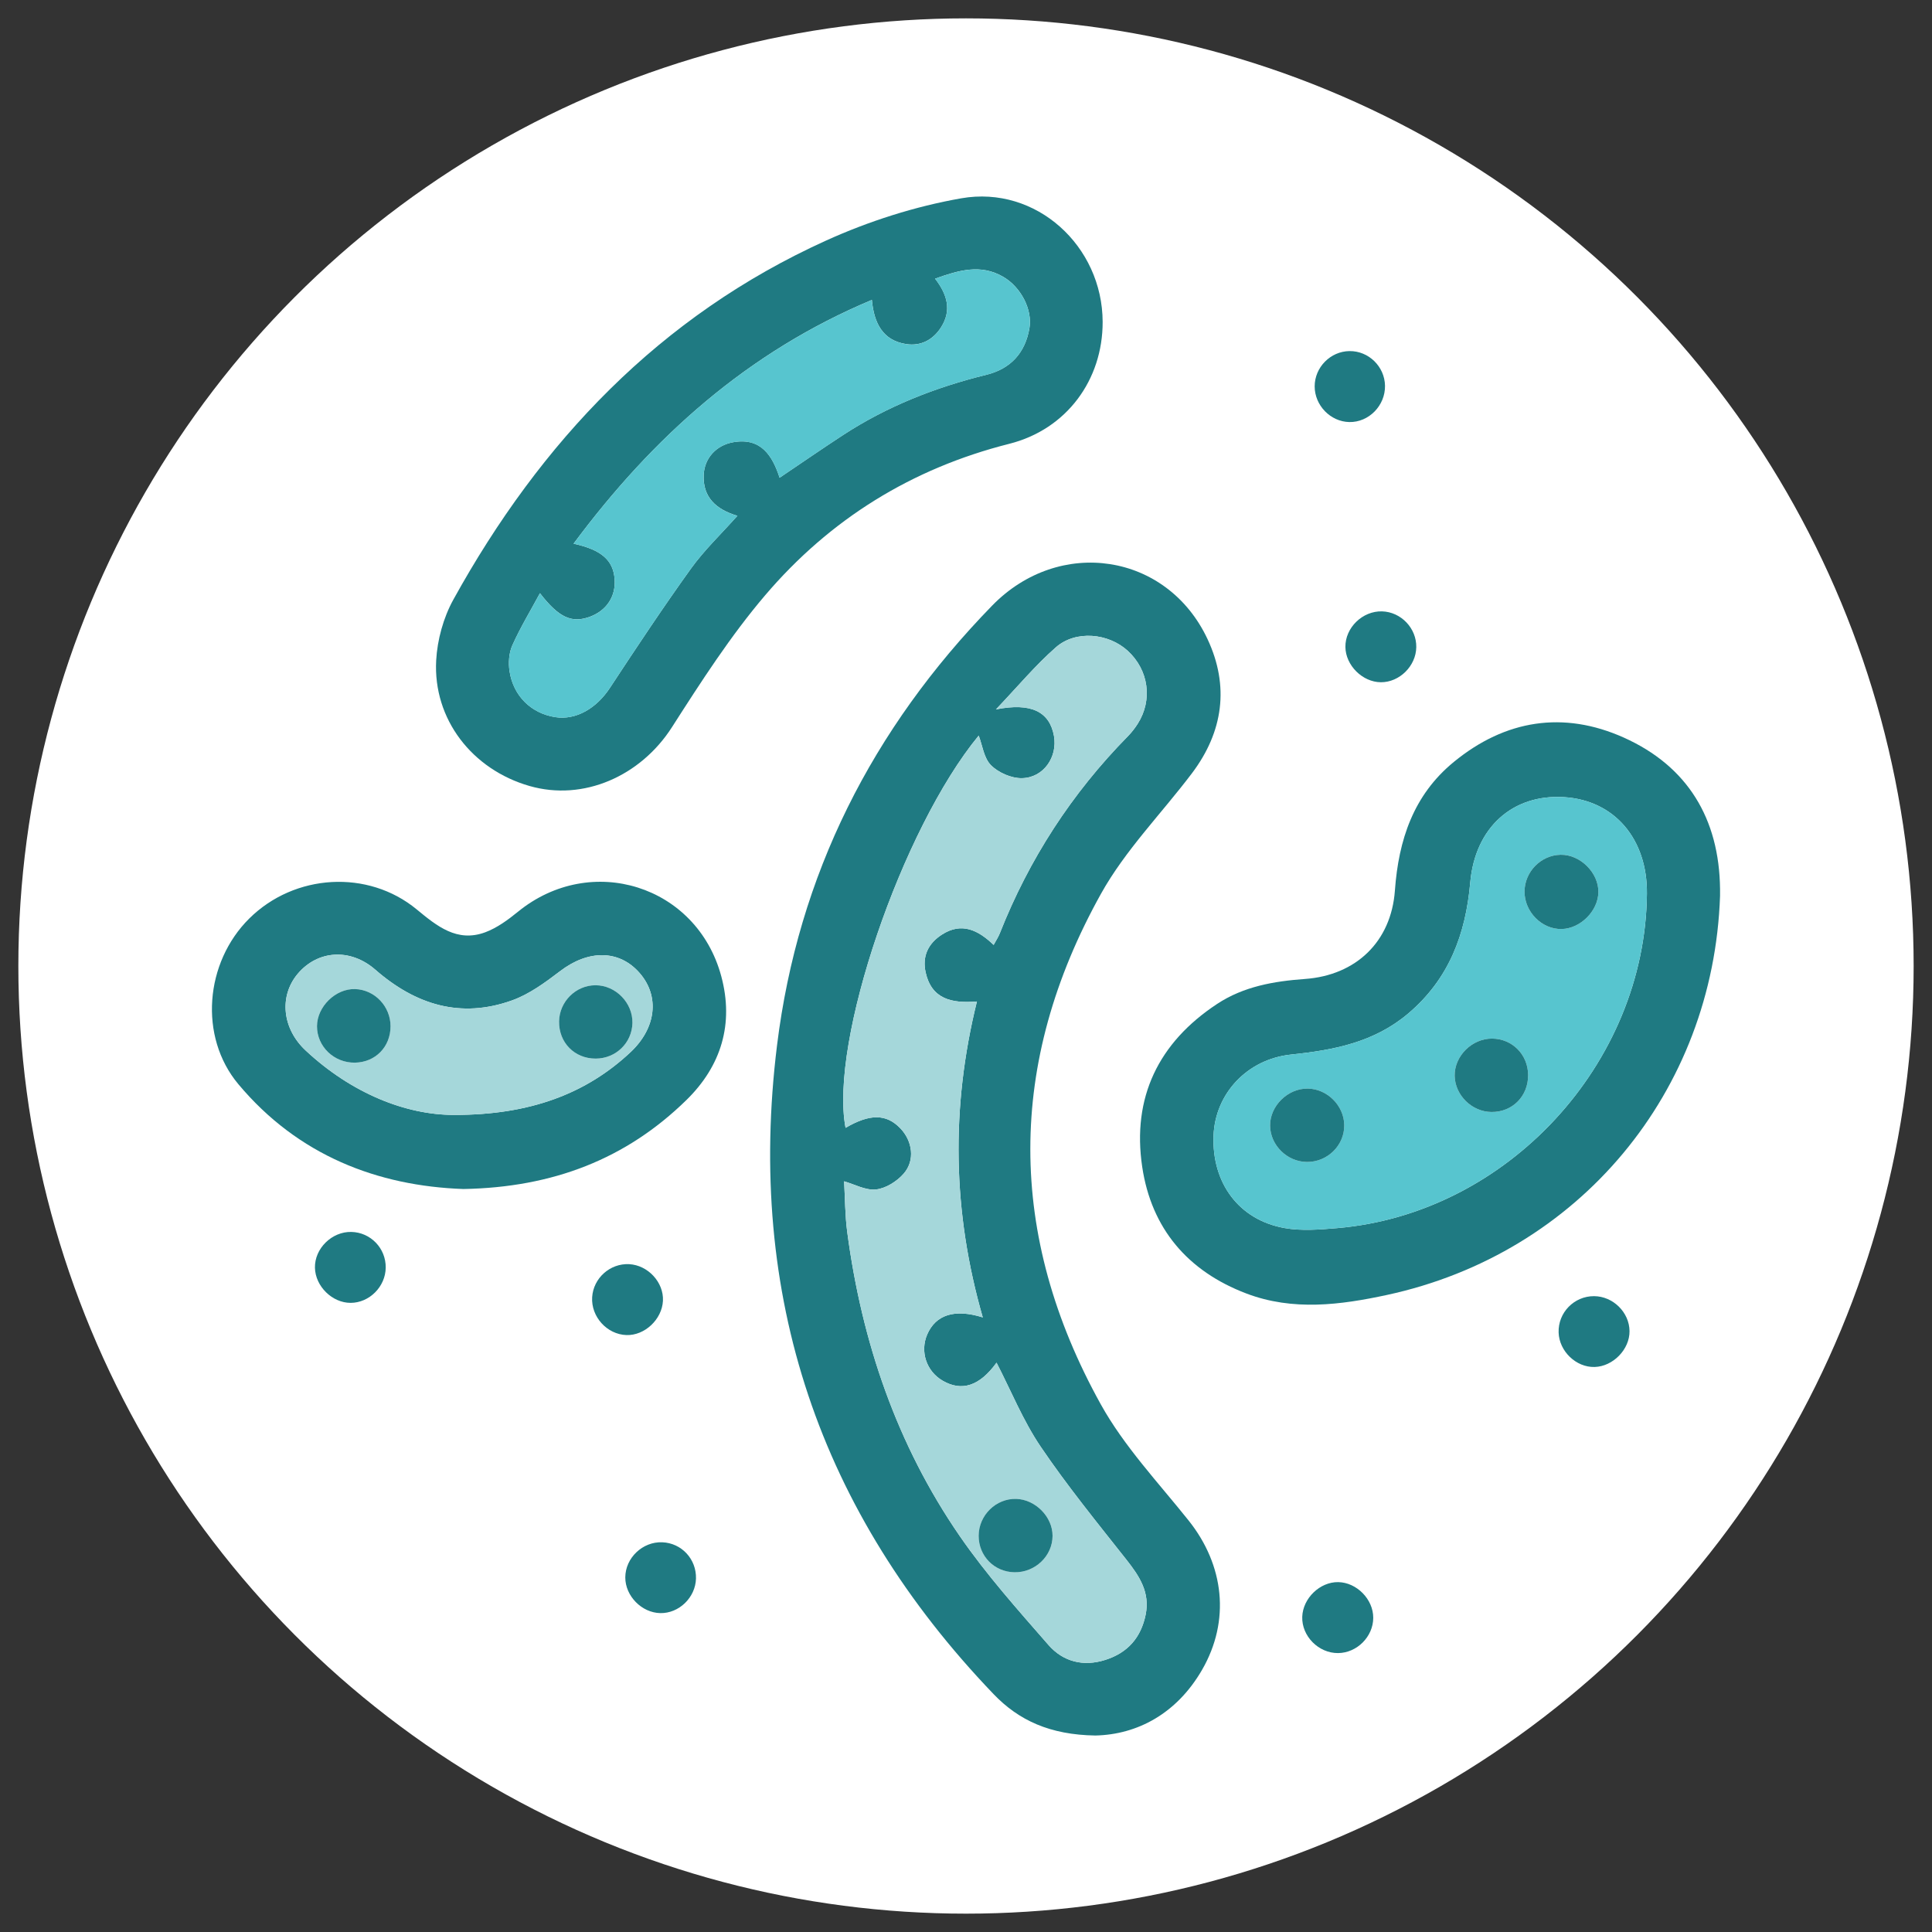
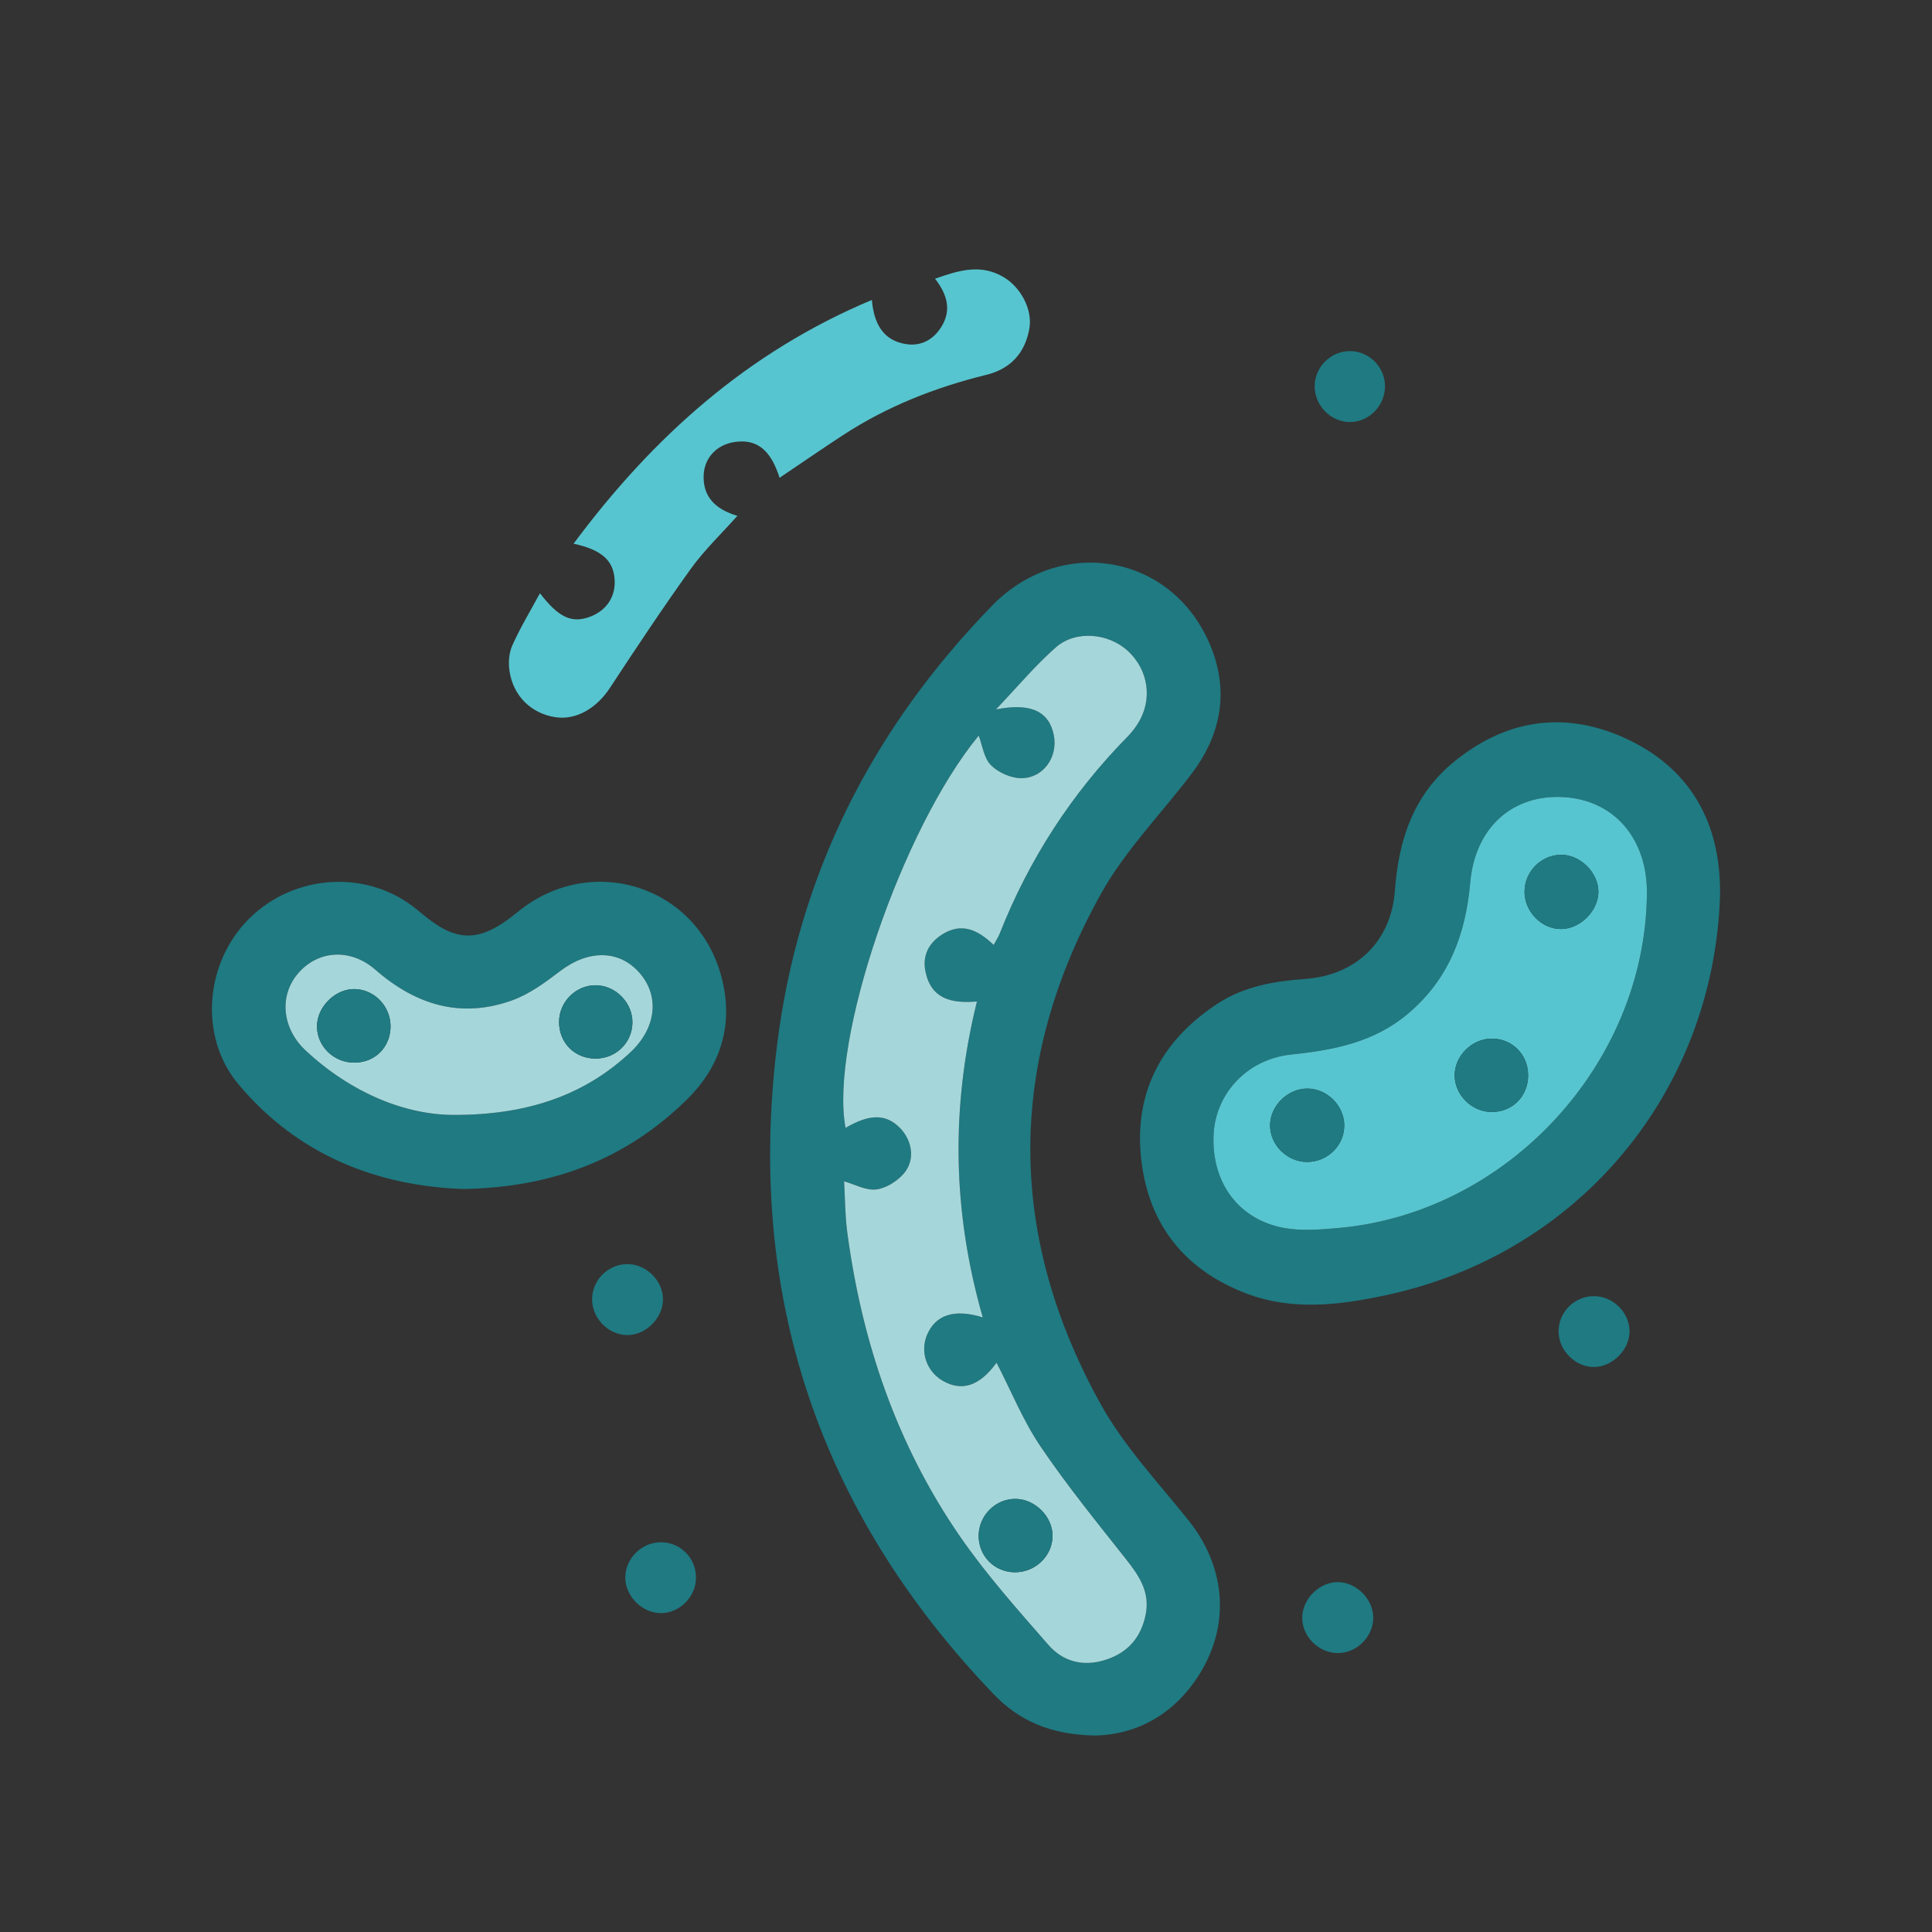
<svg xmlns="http://www.w3.org/2000/svg" version="1.1" id="Layer_1" x="0px" y="0px" width="180px" height="180.002px" viewBox="0 0 180 180.002" enable-background="new 0 0 180 180.002" xml:space="preserve">
  <rect x="0" y="0" width="180" height="180.002" fill="#333333" stroke="none" />
  <g>
    <g>
-       <circle fill="#FFFFFF" cx="90" cy="90.001" r="88.29" />
-     </g>
+       </g>
  </g>
  <g id="eflLtH.tif">
    <g>
      <path fill-rule="evenodd" clip-rule="evenodd" fill="#1F7A82" d="M102.054,161.694c-4.225-0.064-7.139-1.408-9.49-3.863    c-16.251-16.957-23.045-37.139-20.171-60.434c1.963-15.905,8.883-29.513,20.041-40.972c6.271-6.439,16.299-4.915,20.068,3.118    c2.051,4.37,1.467,8.633-1.453,12.502c-2.828,3.743-6.213,7.166-8.471,11.221c-8.781,15.765-8.773,31.799-0.018,47.577    c2.172,3.914,5.355,7.281,8.178,10.816c3.32,4.16,3.91,9.334,1.246,13.932C109.628,159.655,105.962,161.608,102.054,161.694z     M91.563,122.739c-2.82-9.814-2.994-19.52-0.545-29.434c-2.359,0.198-4.221-0.229-4.775-2.697    c-0.344-1.527,0.244-2.721,1.521-3.539c1.826-1.172,3.363-0.426,4.811,0.966c0.219-0.406,0.432-0.722,0.568-1.066    c2.738-6.933,6.709-13.06,11.938-18.373c0.346-0.352,0.656-0.753,0.922-1.171c1.406-2.22,1.018-4.996-0.926-6.784    c-1.805-1.66-4.855-1.957-6.709-0.329c-1.914,1.682-3.562,3.664-5.578,5.782c3.287-0.66,4.996,0.22,5.404,2.462    c0.355,1.962-0.959,3.904-2.984,3.944c-0.975,0.019-2.189-0.513-2.881-1.206c-0.668-0.669-0.803-1.867-1.145-2.761    c-7.16,8.682-13.931,28.534-12.405,36.545c2.264-1.325,3.797-1.312,5.1,0.041c1.139,1.182,1.398,2.986,0.316,4.225    c-0.627,0.721-1.662,1.373-2.579,1.475c-0.962,0.105-2.001-0.484-2.973-0.76c0.091,1.541,0.083,3.15,0.293,4.732    c1.358,10.227,4.612,19.797,10.483,28.32c2.469,3.582,5.396,6.861,8.266,10.148c1.35,1.547,3.234,2.049,5.301,1.387    c2.09-0.666,3.32-2.078,3.754-4.221c0.416-2.066-0.582-3.576-1.787-5.104c-2.736-3.465-5.531-6.896-8.002-10.547    c-1.639-2.422-2.754-5.201-4.105-7.818c-1.572,2.17-3.232,2.725-5.031,1.674c-1.508-0.881-2.115-2.715-1.428-4.305    C87.179,122.502,88.921,121.911,91.563,122.739z" />
-       <path fill-rule="evenodd" clip-rule="evenodd" fill="#1F7A82" d="M102.731,29.994c0.012,5.373-3.33,9.998-8.697,11.354    c-9.111,2.301-16.713,7.034-22.74,14.104c-3.242,3.805-5.98,8.069-8.686,12.293c-2.924,4.567-8.252,6.926-13.271,5.485    c-5.354-1.535-8.994-6.229-8.699-11.697c0.104-1.92,0.67-3.982,1.598-5.664c8.126-14.712,19.238-26.444,34.736-33.46    c3.982-1.804,8.289-3.18,12.589-3.934C96.546,17.251,102.716,22.93,102.731,29.994z M53.439,50.653    c2.624,0.571,3.705,1.561,3.826,3.323c0.111,1.589-0.749,2.898-2.277,3.474c-1.707,0.64-2.912,0.108-4.682-2.183    c-0.898,1.663-1.838,3.214-2.572,4.856c-0.318,0.708-0.382,1.636-0.26,2.418c0.359,2.323,2.036,3.926,4.254,4.271    c1.932,0.302,3.839-0.811,5.097-2.726c2.456-3.737,4.931-7.469,7.54-11.1c1.242-1.729,2.813-3.221,4.335-4.931    c-2.006-0.595-3.23-1.744-3.14-3.807c0.069-1.578,1.184-2.787,2.793-3.057c2.533-0.426,3.609,1.238,4.28,3.317    c2.046-1.378,3.95-2.693,5.888-3.96c4.113-2.689,8.613-4.462,13.375-5.631c2.262-0.556,3.625-2.045,4.014-4.35    c0.291-1.727-0.793-3.804-2.412-4.759c-2.137-1.262-4.203-0.615-6.379,0.153c1.143,1.479,1.562,2.956,0.557,4.533    c-0.744,1.169-1.883,1.772-3.246,1.563c-2.196-0.338-3.005-1.963-3.2-4.115C69.665,32.793,60.849,40.692,53.439,50.653z" />
      <path fill-rule="evenodd" clip-rule="evenodd" fill="#1F7A82" d="M160.253,83.479c-0.623,18.239-13.115,33.298-31.027,37.167    c-4.324,0.934-8.762,1.516-13.098-0.131c-5.469-2.076-8.855-6.055-9.711-11.801c-0.963-6.452,1.508-11.572,6.975-15.177    c2.477-1.634,5.299-2.12,8.195-2.329c4.748-0.34,8.029-3.475,8.373-8.24c0.342-4.715,1.723-8.895,5.49-11.981    c4.803-3.937,10.223-4.78,15.828-2.271c5.939,2.662,8.9,7.541,8.975,14.099C160.255,83.038,160.253,83.258,160.253,83.479z     M153.44,83.267c0.049-5.12-3.039-8.717-7.734-9c-4.764-0.29-8.273,2.812-8.727,7.957c-0.424,4.818-1.979,8.986-5.783,12.207    c-3.176,2.688-6.941,3.407-10.896,3.818c-4.102,0.425-7.09,3.643-7.236,7.559c-0.166,4.418,2.361,7.844,6.605,8.605    c1.596,0.285,3.297,0.146,4.934,0.006C140.401,113.067,153.288,99.126,153.44,83.267z" />
      <path fill-rule="evenodd" clip-rule="evenodd" fill="#1F7A82" d="M43.173,110.778c-7.973-0.281-15.395-3.109-20.969-9.771    c-3.699-4.423-3.117-11.337,1.025-15.437c4.225-4.181,11.057-4.582,15.588-0.848c1.887,1.555,3.765,3.11,6.393,2.136    c1.104-0.411,2.125-1.162,3.053-1.918c6.802-5.535,16.65-2.461,18.934,6.007c1.195,4.43,0.005,8.363-3.248,11.543    C58.347,107.967,51.539,110.629,43.173,110.778z M42.294,103.874c7.129,0.018,12.367-2.014,16.453-5.848    c2.388-2.241,2.732-5.189,0.86-7.356c-1.899-2.197-4.776-2.207-7.407-0.203c-1.393,1.061-2.873,2.156-4.493,2.737    c-4.776,1.715-8.974,0.423-12.735-2.856c-2.357-2.055-5.396-1.807-7.238,0.383c-1.747,2.082-1.445,5.096,0.737,7.135    C32.746,101.857,37.805,103.879,42.294,103.874z" />
-       <path fill-rule="evenodd" clip-rule="evenodd" fill="#1F7A82" d="M128.651,63.563c-1.713-0.011-3.285-1.575-3.303-3.288    c-0.021-1.796,1.596-3.366,3.412-3.315c1.768,0.05,3.223,1.572,3.191,3.341C131.923,62.053,130.384,63.574,128.651,63.563z" />
      <path fill-rule="evenodd" clip-rule="evenodd" fill="#1F7A82" d="M58.62,117.78c1.754,0.092,3.233,1.699,3.145,3.416    c-0.09,1.734-1.703,3.246-3.403,3.189c-1.812-0.061-3.305-1.709-3.192-3.529C55.281,119.079,56.843,117.686,58.62,117.78z" />
      <path fill-rule="evenodd" clip-rule="evenodd" fill="#1F7A82" d="M151.819,124.016c0.018,1.701-1.535,3.295-3.252,3.342    c-1.721,0.049-3.297-1.461-3.354-3.209c-0.061-1.854,1.445-3.398,3.303-3.389C150.284,120.77,151.804,122.266,151.819,124.016z" />
      <path fill-rule="evenodd" clip-rule="evenodd" fill="#1F7A82" d="M61.517,150.29c-1.734-0.035-3.264-1.598-3.26-3.326    c0.006-1.818,1.617-3.35,3.449-3.273c1.797,0.072,3.184,1.566,3.137,3.379C64.797,148.836,63.258,150.327,61.517,150.29z" />
      <path fill-rule="evenodd" clip-rule="evenodd" fill="#1F7A82" d="M127.942,150.727c-0.004,1.754-1.51,3.268-3.271,3.287    c-1.82,0.02-3.404-1.582-3.344-3.381c0.059-1.73,1.652-3.262,3.357-3.23C126.409,147.436,127.946,149.006,127.942,150.727z" />
-       <path fill-rule="evenodd" clip-rule="evenodd" fill="#1F7A82" d="M32.667,121.385c-1.715,0.002-3.287-1.543-3.324-3.271    c-0.039-1.791,1.574-3.379,3.393-3.338c1.794,0.041,3.22,1.52,3.201,3.324C35.918,119.872,34.416,121.381,32.667,121.385z" />
      <path fill-rule="evenodd" clip-rule="evenodd" fill="#1F7A82" d="M125.733,32.71c1.781-0.018,3.271,1.437,3.305,3.224    c0.033,1.851-1.51,3.425-3.324,3.388c-1.758-0.034-3.23-1.553-3.229-3.326C122.487,34.216,123.96,32.727,125.733,32.71z" />
      <path fill-rule="evenodd" clip-rule="evenodd" fill="#A5D7DA" d="M91.563,122.739c-2.643-0.828-4.385-0.236-5.176,1.588    c-0.688,1.59-0.08,3.424,1.428,4.305c1.799,1.051,3.459,0.496,5.031-1.674c1.352,2.617,2.467,5.396,4.105,7.818    c2.471,3.65,5.266,7.082,8.002,10.547c1.205,1.527,2.203,3.037,1.787,5.104c-0.434,2.143-1.664,3.555-3.754,4.221    c-2.066,0.662-3.951,0.16-5.301-1.387c-2.869-3.287-5.797-6.566-8.266-10.148c-5.871-8.523-9.125-18.094-10.483-28.32    c-0.21-1.582-0.202-3.191-0.293-4.732c0.972,0.275,2.011,0.865,2.973,0.76c0.917-0.102,1.952-0.754,2.579-1.475    c1.082-1.238,0.822-3.043-0.316-4.225c-1.303-1.354-2.836-1.366-5.1-0.041c-1.526-8.012,5.245-27.864,12.405-36.545    c0.342,0.894,0.477,2.092,1.145,2.761c0.691,0.693,1.906,1.225,2.881,1.206c2.025-0.04,3.34-1.982,2.984-3.944    c-0.408-2.242-2.117-3.122-5.404-2.462c2.016-2.118,3.664-4.101,5.578-5.782c1.854-1.628,4.904-1.331,6.709,0.329    c1.943,1.788,2.332,4.564,0.926,6.784c-0.266,0.418-0.576,0.819-0.922,1.171c-5.229,5.313-9.199,11.44-11.938,18.373    c-0.137,0.345-0.35,0.66-0.568,1.066c-1.447-1.392-2.984-2.138-4.811-0.966c-1.277,0.817-1.865,2.012-1.521,3.539    c0.555,2.468,2.416,2.896,4.775,2.697C88.569,103.219,88.743,112.924,91.563,122.739z M94.509,146.485    c1.926,0.035,3.549-1.512,3.555-3.389c0.008-1.766-1.584-3.391-3.379-3.447c-1.887-0.061-3.5,1.523-3.506,3.436    C91.175,144.965,92.63,146.452,94.509,146.485z" />
      <path fill-rule="evenodd" clip-rule="evenodd" fill="#57C5CF" d="M53.439,50.653c7.41-9.961,16.226-17.86,27.79-22.706    c0.194,2.152,1.004,3.777,3.2,4.115c1.363,0.209,2.502-0.395,3.246-1.563c1.006-1.577,0.586-3.054-0.557-4.533    c2.176-0.769,4.242-1.415,6.379-0.153c1.619,0.955,2.703,3.032,2.412,4.759c-0.389,2.305-1.752,3.794-4.014,4.35    c-4.762,1.169-9.262,2.941-13.375,5.631c-1.938,1.267-3.842,2.582-5.888,3.96c-0.671-2.079-1.747-3.743-4.28-3.317    c-1.609,0.27-2.724,1.479-2.793,3.057c-0.091,2.062,1.134,3.212,3.14,3.807c-1.521,1.71-3.093,3.202-4.335,4.931    c-2.609,3.631-5.084,7.362-7.54,11.1c-1.258,1.915-3.165,3.027-5.097,2.726c-2.218-0.346-3.895-1.948-4.254-4.271    c-0.122-0.782-0.059-1.71,0.26-2.418c0.734-1.643,1.674-3.193,2.572-4.856c1.77,2.291,2.975,2.822,4.682,2.183    c1.528-0.575,2.389-1.885,2.277-3.474C57.144,52.214,56.063,51.225,53.439,50.653z" />
      <g>
        <path fill-rule="evenodd" clip-rule="evenodd" fill="#57C5CF" d="M153.44,83.267c-0.152,15.86-13.039,29.8-28.838,31.152     c-1.637,0.141-3.338,0.279-4.934-0.006c-4.244-0.762-6.771-4.188-6.605-8.605c0.146-3.916,3.135-7.134,7.236-7.559     c3.955-0.411,7.721-1.13,10.896-3.818c3.805-3.221,5.359-7.388,5.783-12.207c0.453-5.146,3.963-8.247,8.727-7.957     C150.401,74.55,153.489,78.146,153.44,83.267z M121.751,108.258c1.924,0.02,3.518-1.549,3.49-3.441     c-0.025-1.813-1.588-3.373-3.402-3.396c-1.867-0.024-3.535,1.627-3.508,3.473C118.358,106.704,119.919,108.239,121.751,108.258z      M142.372,100.142c-0.021-1.893-1.477-3.361-3.35-3.378c-1.879-0.015-3.525,1.621-3.494,3.472     c0.033,1.804,1.604,3.349,3.424,3.366C140.913,103.621,142.392,102.125,142.372,100.142z M142.038,83.054     c-0.016,1.893,1.611,3.541,3.457,3.501c1.752-0.038,3.396-1.685,3.422-3.431c0.029-1.812-1.693-3.521-3.516-3.487     C143.571,79.669,142.052,81.21,142.038,83.054z" />
      </g>
      <path fill-rule="evenodd" clip-rule="evenodd" fill="#A5D7DA" d="M42.294,103.874c-4.489,0.006-9.549-2.017-13.823-6.008    c-2.183-2.039-2.484-5.053-0.737-7.135c1.842-2.19,4.881-2.438,7.238-0.383c3.762,3.279,7.959,4.571,12.735,2.856    c1.62-0.581,3.101-1.677,4.493-2.737c2.631-2.003,5.508-1.994,7.407,0.203c1.872,2.167,1.527,5.115-0.86,7.356    C54.662,101.86,49.423,103.891,42.294,103.874z M36.386,95.619c0.003-1.855-1.478-3.411-3.302-3.47    c-1.812-0.06-3.544,1.63-3.551,3.458c-0.005,1.896,1.589,3.427,3.535,3.396C34.974,98.974,36.385,97.535,36.386,95.619z     M55.496,98.627c1.882-0.004,3.387-1.462,3.426-3.318c0.039-1.879-1.565-3.517-3.443-3.516c-1.828,0.001-3.359,1.521-3.391,3.365    C52.054,97.132,53.527,98.631,55.496,98.627z" />
      <path fill-rule="evenodd" clip-rule="evenodd" fill="#1F7A82" d="M94.509,146.485c-1.879-0.033-3.334-1.52-3.33-3.4    c0.006-1.912,1.619-3.496,3.506-3.436c1.795,0.057,3.387,1.682,3.379,3.447C98.058,144.973,96.435,146.52,94.509,146.485z" />
      <path fill-rule="evenodd" clip-rule="evenodd" fill="#1F7A82" d="M121.751,108.258c-1.832-0.02-3.393-1.555-3.42-3.365    c-0.027-1.846,1.641-3.497,3.508-3.473c1.814,0.023,3.377,1.583,3.402,3.396C125.269,106.709,123.675,108.278,121.751,108.258z" />
      <path fill-rule="evenodd" clip-rule="evenodd" fill="#1F7A82" d="M142.372,100.142c0.02,1.982-1.459,3.479-3.42,3.46    c-1.82-0.018-3.391-1.562-3.424-3.366c-0.031-1.851,1.615-3.486,3.494-3.472C140.896,96.781,142.351,98.25,142.372,100.142z" />
      <path fill-rule="evenodd" clip-rule="evenodd" fill="#1F7A82" d="M142.038,83.054c0.014-1.844,1.533-3.385,3.363-3.417    c1.822-0.033,3.545,1.675,3.516,3.487c-0.025,1.746-1.67,3.393-3.422,3.431C143.649,86.595,142.022,84.946,142.038,83.054z" />
      <path fill-rule="evenodd" clip-rule="evenodd" fill="#1F7A82" d="M36.386,95.619c-0.001,1.916-1.412,3.355-3.317,3.385    c-1.946,0.03-3.54-1.501-3.535-3.396c0.007-1.828,1.739-3.518,3.551-3.458C34.909,92.208,36.389,93.763,36.386,95.619z" />
      <path fill-rule="evenodd" clip-rule="evenodd" fill="#1F7A82" d="M55.496,98.627c-1.969,0.004-3.441-1.495-3.408-3.469    c0.031-1.844,1.562-3.364,3.391-3.365c1.878-0.001,3.482,1.637,3.443,3.516C58.882,97.166,57.377,98.624,55.496,98.627z" />
    </g>
  </g>
</svg>